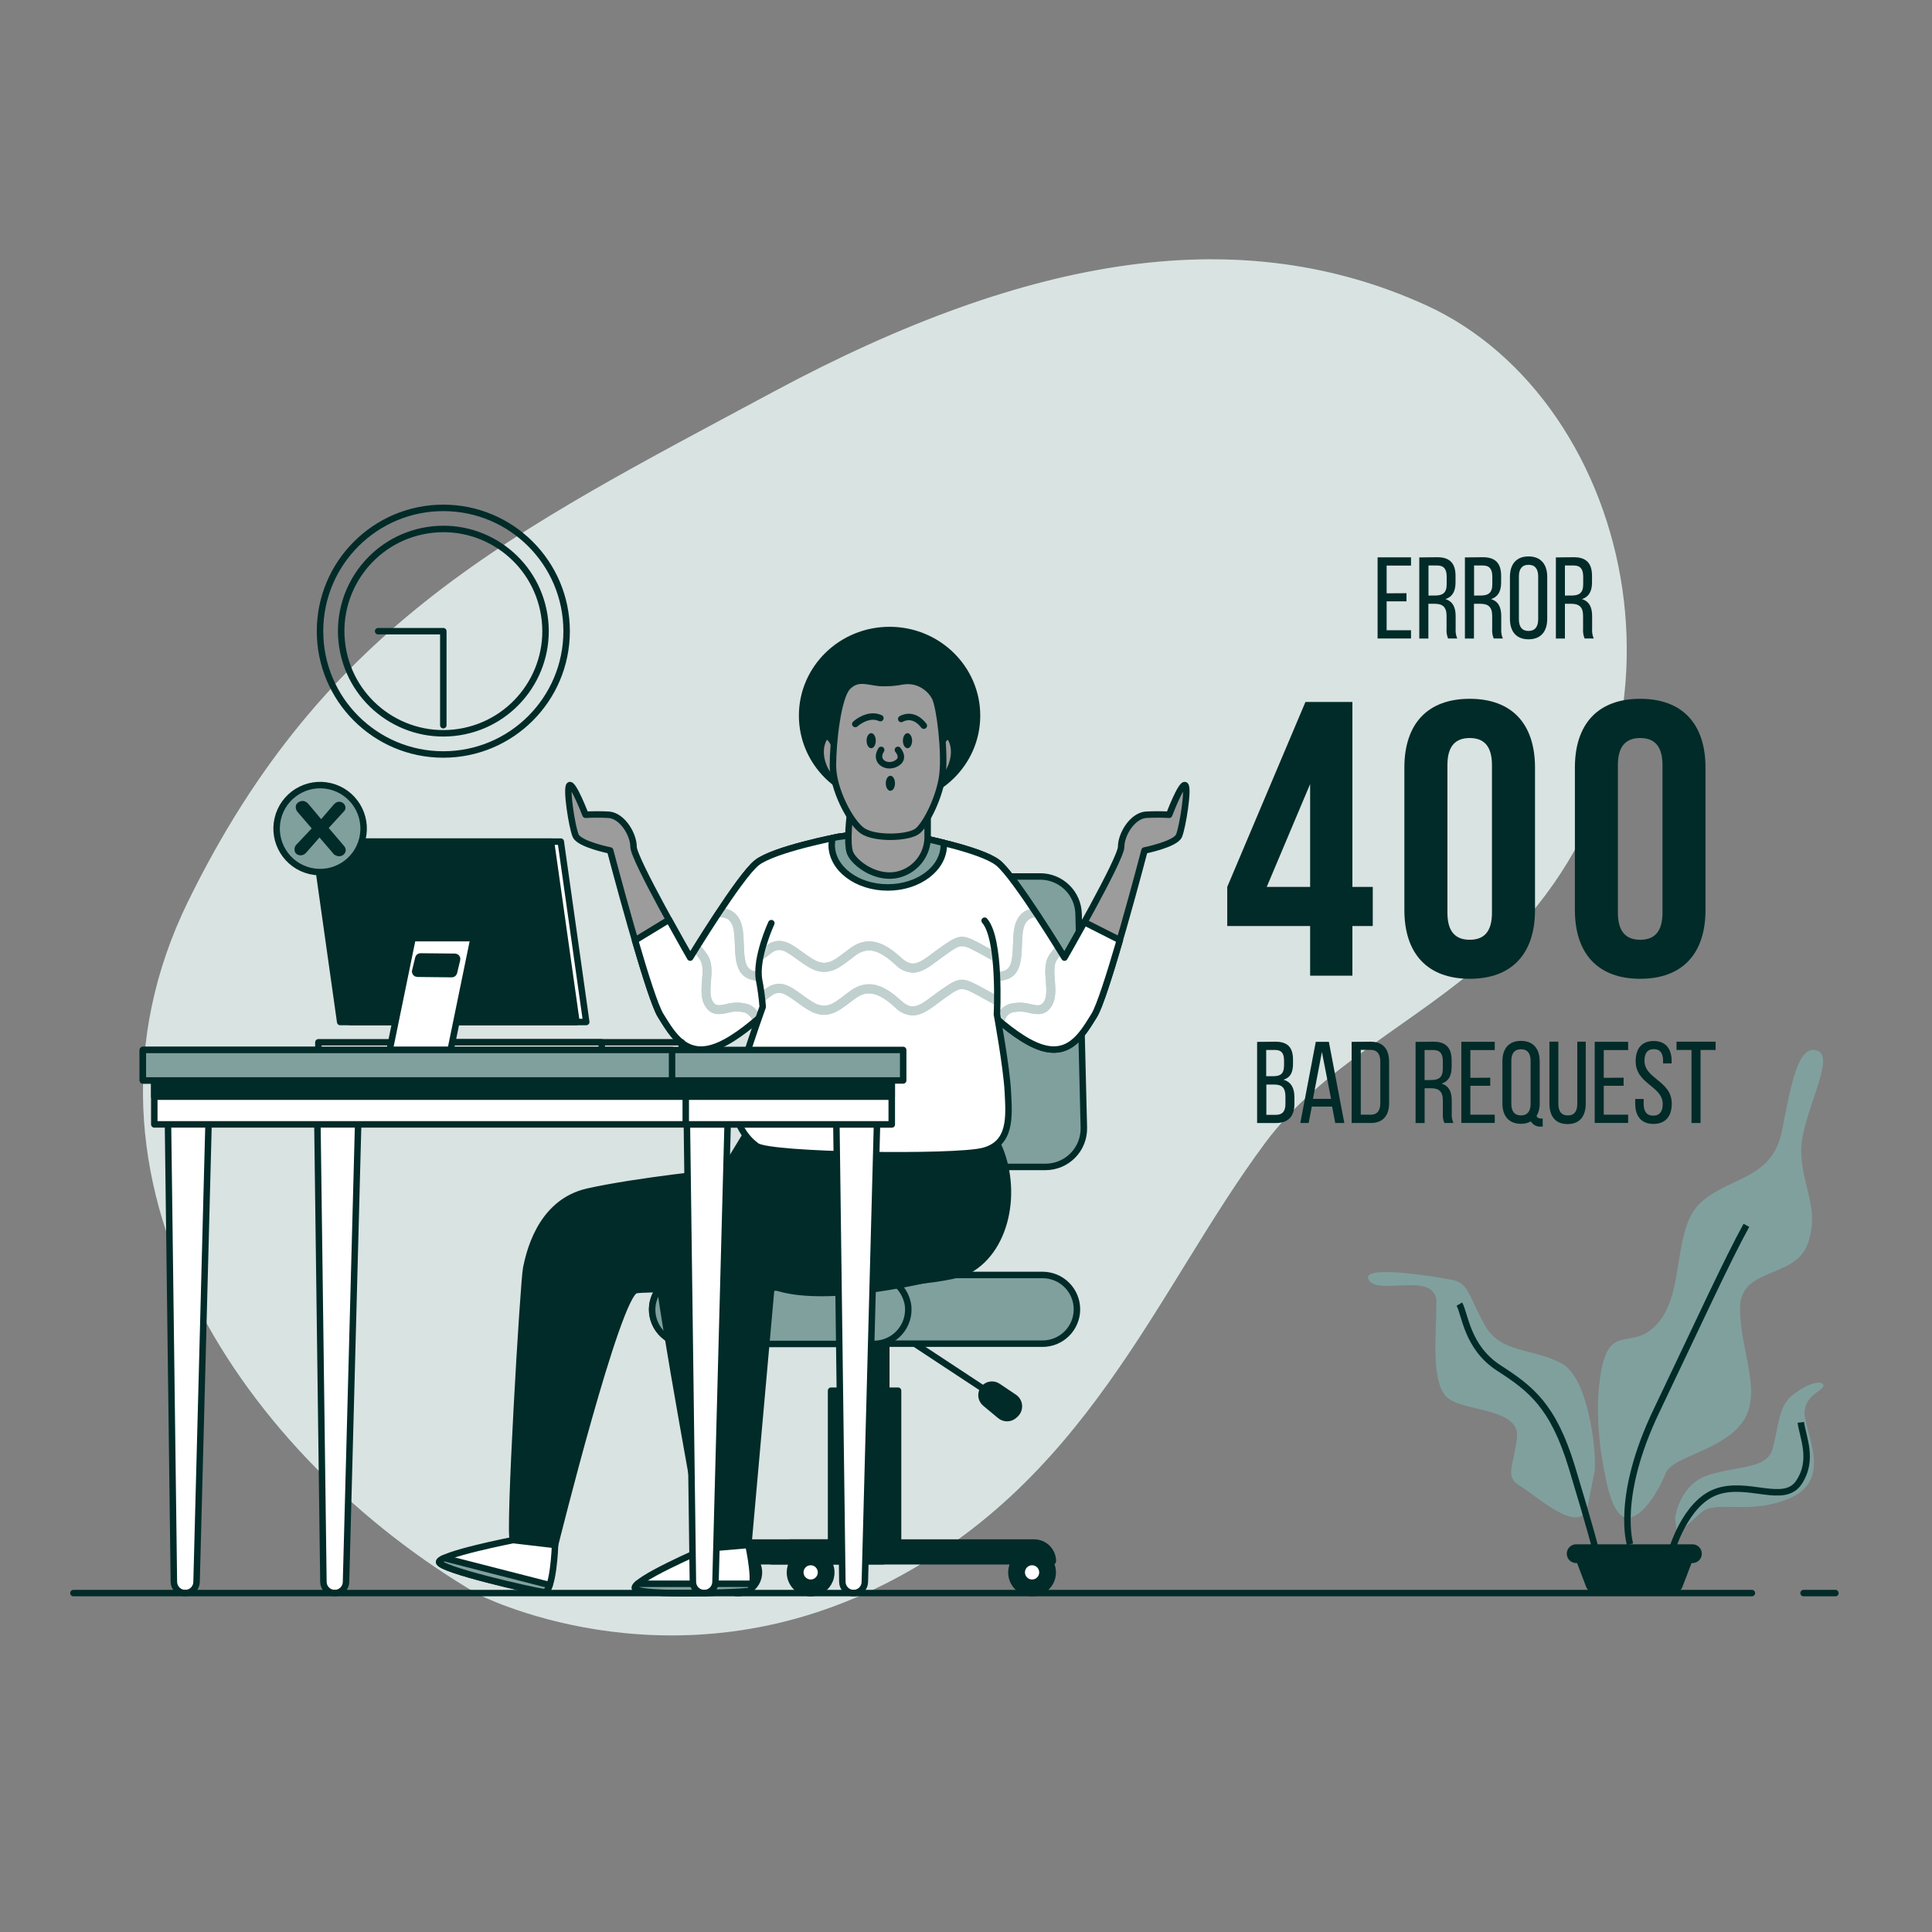
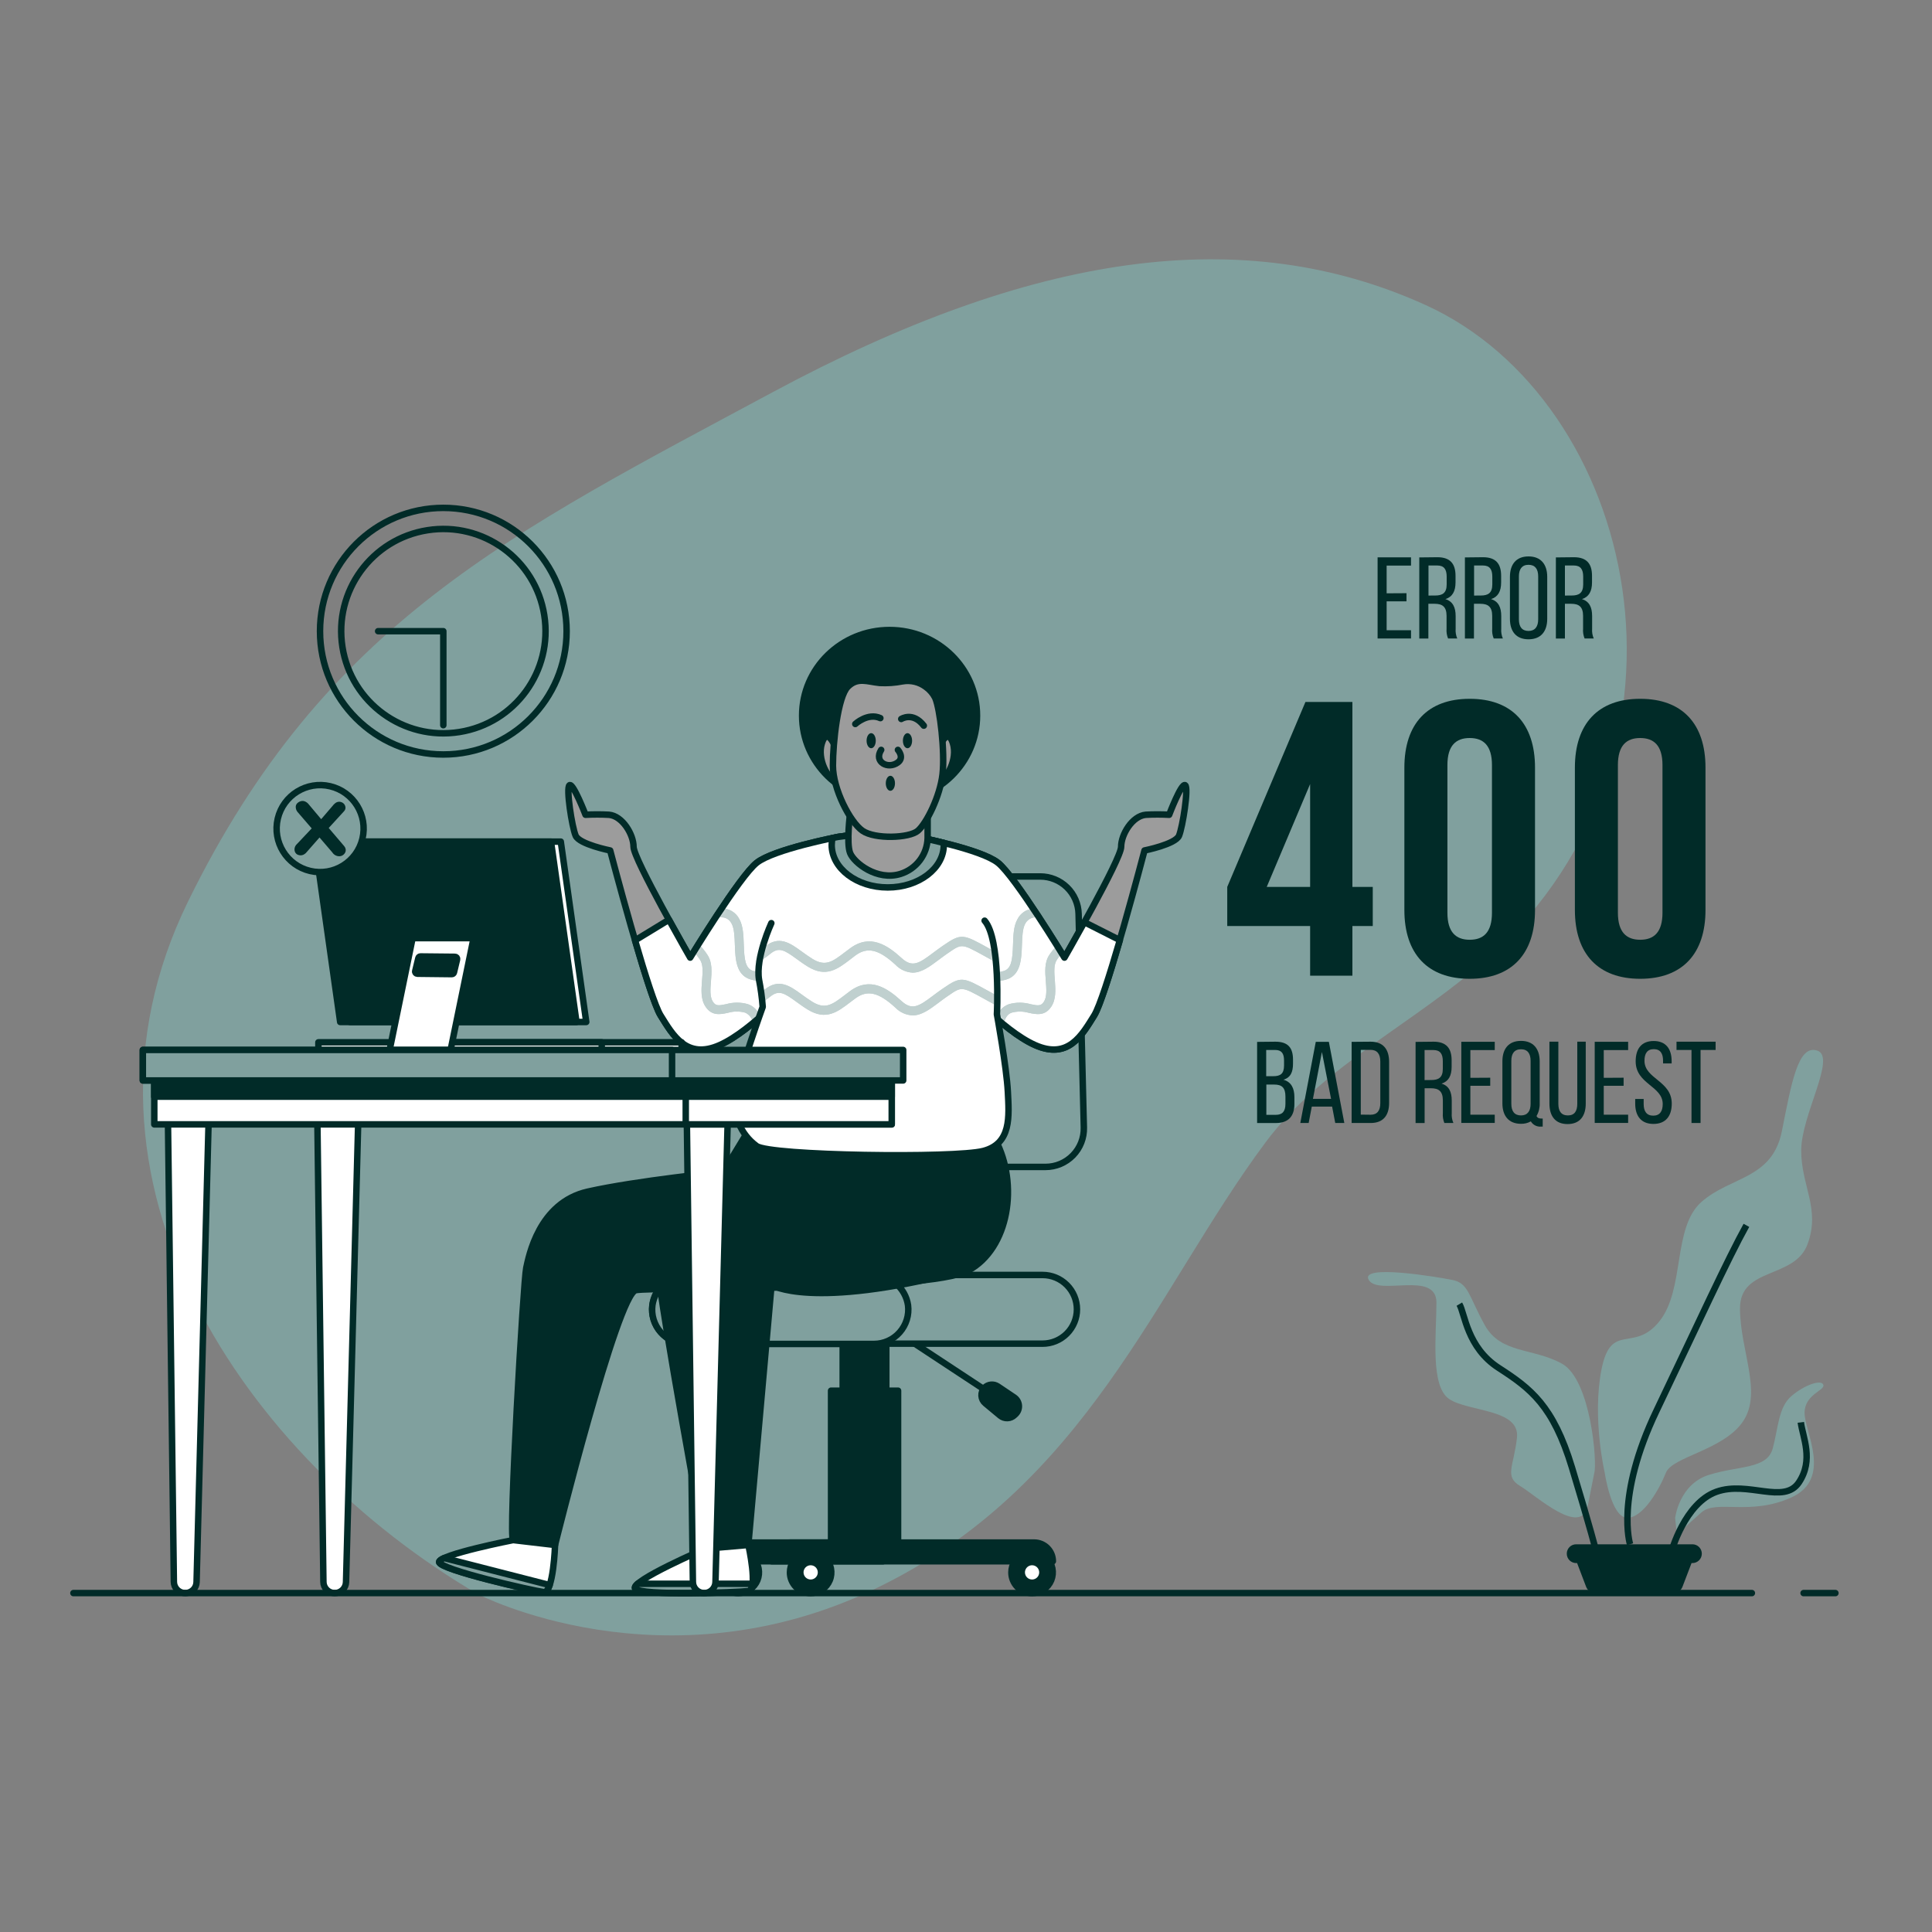
<svg xmlns="http://www.w3.org/2000/svg" width="368" height="368" viewBox="0 0 368 368" fill="none">
  <rect x="0" y="0" width="368" height="368" fill="#808080" stroke="none" />
  <path d="M90.999 303.637C90.999 303.637 126.327 321.985 166.652 302.643C206.978 283.301 220.064 245.824 241.025 217.635C251.992 202.915 269.935 194.672 283.618 182.263C327.38 142.607 311.586 76.279 271.554 58.107C236.896 42.357 196.858 48.002 147.244 74.667C97.63 101.332 61.868 118.54 35.836 171.679C9.803 224.819 47.104 277.928 90.999 303.637Z" fill="#80A09E" />
-   <path opacity="0.7" d="M90.999 303.637C90.999 303.637 126.327 321.985 166.652 302.643C206.978 283.301 220.064 245.824 241.025 217.635C251.992 202.915 269.935 194.672 283.618 182.263C327.38 142.607 311.586 76.279 271.554 58.107C236.896 42.357 196.858 48.002 147.244 74.667C97.63 101.332 61.868 118.54 35.836 171.679C9.803 224.819 47.104 277.928 90.999 303.637Z" fill="white" />
  <path d="M305.661 280.512C305.661 280.512 303.232 270.112 305.042 260.875C306.853 251.638 311.181 257.806 316.082 251.668C320.984 245.53 318.541 233.871 324.061 228.962C329.581 224.053 337.566 224.664 339.406 215.457C341.246 206.249 342.475 198.889 346.155 200.118C349.835 201.348 343.086 212.388 343.086 219.144C343.086 225.9 346.766 230.184 344.315 236.94C341.865 243.697 331.428 241.231 331.428 249.21C331.428 257.188 335.726 265.166 332.039 270.693C328.352 276.221 318.541 277.443 317.319 280.512C316.097 283.581 313.021 289.101 309.959 289.101C306.897 289.101 305.661 280.512 305.661 280.512Z" fill="#80A09E" />
  <path d="M303.659 280.622C304.277 278.782 303.048 262.826 297.528 259.756C292.008 256.687 285.862 257.916 282.808 252.396C279.754 246.876 279.739 244.418 276.677 243.807C273.615 243.196 258.873 240.738 260.721 243.807C262.568 246.876 273.608 241.967 273.608 248.098C273.608 254.229 272.379 264.055 276.059 266.498C279.739 268.942 289.564 268.338 288.946 273.858C288.328 279.378 286.495 281.218 289.564 283.058C292.634 284.898 301.223 292.884 302.452 286.738L303.659 280.622Z" fill="#80A09E" />
  <path d="M310.489 294.15C310.489 294.15 307.633 285.222 315.494 268.78C323.354 252.338 329.073 239.833 332.65 233.4" stroke="#012B28" stroke-width="1.232" stroke-miterlimit="10" />
  <path d="M304.056 295.585C304.056 295.585 302.989 291.294 299.412 279.503C295.835 267.713 291.552 264.489 285.472 260.559C279.393 256.629 279.04 250.196 277.972 248.407" stroke="#012B28" stroke-width="1.232" stroke-miterlimit="10" />
  <path d="M319.071 289.152C319.071 289.152 319.807 282.72 325.503 280.931C331.2 279.143 336.58 279.856 337.655 275.926C338.729 271.996 338.722 268.066 341.224 265.917C343.727 263.768 346.943 262.7 347.304 263.775C347.664 264.849 343.727 265.563 343.727 269.133C343.727 272.703 349.085 281.645 341.224 285.222C333.364 288.799 326.931 285.575 324.076 288.078C321.22 290.58 319.424 292.368 319.424 292.368L319.071 289.152Z" fill="#80A09E" />
  <path d="M318.357 295.585C318.357 295.585 320.896 286.304 326.931 284.148C332.966 281.991 339.796 286.65 342.652 282.359C345.508 278.068 343.388 273.785 343.013 270.922" stroke="#012B28" stroke-width="1.232" stroke-miterlimit="10" />
  <path d="M322.368 294.15H300.214C299.98 294.15 299.748 294.196 299.531 294.286C299.315 294.376 299.118 294.508 298.952 294.674C298.787 294.84 298.656 295.037 298.567 295.254C298.478 295.471 298.432 295.704 298.433 295.938C298.432 296.173 298.478 296.405 298.567 296.622C298.656 296.839 298.787 297.036 298.952 297.202C299.118 297.369 299.315 297.5 299.531 297.59C299.748 297.68 299.98 297.727 300.214 297.727H300.398L302.121 302.253C302.255 302.603 302.492 302.905 302.8 303.118C303.109 303.331 303.475 303.445 303.85 303.445H318.74C319.115 303.445 319.481 303.331 319.789 303.118C320.098 302.905 320.335 302.603 320.469 302.253L322.199 297.727H322.368C322.842 297.727 323.297 297.538 323.633 297.203C323.968 296.867 324.157 296.412 324.157 295.938C324.157 295.464 323.968 295.009 323.633 294.673C323.297 294.338 322.842 294.15 322.368 294.15Z" fill="#012B28" />
  <path d="M267.904 112.991V114.544H264.121V120.049H268.765V121.617H262.399V106.161H268.765V107.728H264.121V113.013L267.904 112.991Z" fill="#012B28" />
  <path d="M273.792 106.138C276.221 106.138 277.244 107.375 277.244 109.679V110.937C277.244 112.637 276.64 113.697 275.315 114.117C276.729 114.544 277.266 115.692 277.266 117.348V119.762C277.215 120.396 277.321 121.033 277.575 121.617H275.823C275.58 121.023 275.482 120.379 275.536 119.74V117.304C275.536 115.559 274.719 115.007 273.284 115.007H272.07V121.631H270.34V106.175L273.792 106.138ZM273.35 113.432C274.719 113.432 275.558 112.991 275.558 111.313V109.841C275.558 108.442 275.05 107.713 273.77 107.713H272.092V113.44L273.35 113.432Z" fill="#012B28" />
  <path d="M282.484 106.138C284.913 106.138 285.929 107.375 285.929 109.679V110.937C285.929 112.637 285.332 113.697 284.008 114.117C285.421 114.544 285.951 115.692 285.951 117.348V119.762C285.9 120.396 286.006 121.033 286.26 121.617H284.515C284.272 121.023 284.174 120.379 284.228 119.74V117.304C284.228 115.559 283.411 115.007 281.969 115.007H280.754V121.631H279.032V106.175L282.484 106.138ZM282.042 113.432C283.411 113.432 284.25 112.991 284.25 111.313V109.841C284.25 108.442 283.743 107.713 282.462 107.713H280.777V113.44L282.042 113.432Z" fill="#012B28" />
  <path d="M287.607 109.877C287.607 107.507 288.784 105.984 291.147 105.984C293.509 105.984 294.709 107.507 294.709 109.877V117.878C294.709 120.225 293.539 121.771 291.147 121.771C288.755 121.771 287.607 120.225 287.607 117.878V109.877ZM289.314 117.973C289.314 119.386 289.91 120.181 291.147 120.181C292.383 120.181 292.987 119.357 292.987 117.973V109.789C292.987 108.391 292.405 107.581 291.147 107.581C289.888 107.581 289.314 108.42 289.314 109.789V117.973Z" fill="#012B28" />
  <path d="M299.795 106.138C302.224 106.138 303.24 107.375 303.24 109.679V110.937C303.24 112.637 302.643 113.697 301.319 114.117C302.732 114.544 303.262 115.692 303.262 117.348V119.762C303.211 120.396 303.317 121.033 303.571 121.617H301.826C301.583 121.023 301.485 120.379 301.539 119.74V117.304C301.539 115.559 300.722 115.007 299.287 115.007H298.08V121.631H296.358V106.175L299.795 106.138ZM299.353 113.432C300.722 113.432 301.561 112.991 301.561 111.313V109.841C301.561 108.442 301.054 107.713 299.773 107.713H298.08V113.44L299.353 113.432Z" fill="#012B28" />
  <path d="M233.761 168.934L248.658 133.702H257.6V168.934H261.479V176.382H257.6V185.84H249.548V176.382H233.761V168.934ZM249.548 168.934V149.342L241.283 168.934H249.548Z" fill="#012B28" />
  <path d="M267.499 146.214C267.499 137.867 271.915 133.105 279.945 133.105C287.975 133.105 292.383 137.867 292.383 146.214V173.328C292.383 181.674 287.967 186.436 279.945 186.436C271.923 186.436 267.499 181.674 267.499 173.328V146.214ZM275.698 173.85C275.698 177.575 277.332 179.002 279.945 179.002C282.558 179.002 284.184 177.589 284.184 173.85V145.728C284.184 142.004 282.55 140.576 279.945 140.576C277.34 140.576 275.698 141.989 275.698 145.728V173.85Z" fill="#012B28" />
  <path d="M299.979 146.214C299.979 137.867 304.395 133.105 312.417 133.105C320.44 133.105 324.856 137.867 324.856 146.214V173.328C324.856 181.674 320.44 186.436 312.417 186.436C304.395 186.436 299.979 181.674 299.979 173.328V146.214ZM308.171 173.85C308.171 177.575 309.812 179.002 312.417 179.002C315.023 179.002 316.664 177.589 316.664 173.85V145.728C316.664 142.004 315.023 140.576 312.417 140.576C309.812 140.576 308.171 141.989 308.171 145.728V173.85Z" fill="#012B28" />
  <path d="M242.924 198.418C245.338 198.418 246.288 199.574 246.288 201.848V202.584C246.288 204.225 245.824 205.241 244.47 205.66C245.942 206.08 246.553 207.272 246.553 208.98V210.283C246.553 212.601 245.427 213.911 243.012 213.911H239.45V198.455L242.924 198.418ZM242.505 204.991C243.874 204.991 244.58 204.549 244.58 202.93V202.025C244.58 200.656 244.116 199.993 242.88 199.993H241.18V204.991H242.505ZM243.012 212.351C244.271 212.351 244.845 211.688 244.845 210.253V208.884C244.845 207.155 244.161 206.58 242.681 206.58H241.209V212.351H243.012Z" fill="#012B28" />
  <path d="M249.865 210.783L249.268 213.904H247.679L250.623 198.448H253.118L256.062 213.904H254.332L253.736 210.783H249.865ZM250.085 209.311H253.537L251.793 200.376L250.085 209.311Z" fill="#012B28" />
  <path d="M261.081 198.418C263.488 198.418 264.592 199.89 264.592 202.268V210.076C264.592 212.439 263.488 213.904 261.081 213.904H257.453V198.448L261.081 198.418ZM261.081 212.329C262.318 212.329 262.914 211.556 262.914 210.121V202.179C262.914 200.766 262.318 199.971 261.059 199.971H259.197V212.307L261.081 212.329Z" fill="#012B28" />
  <path d="M273.056 198.418C275.485 198.418 276.5 199.662 276.5 201.958V203.217C276.5 204.924 275.904 205.984 274.579 206.404C275.993 206.823 276.522 207.971 276.522 209.635V212.042C276.474 212.679 276.583 213.318 276.839 213.904H275.117C274.874 213.307 274.775 212.661 274.83 212.02V209.591C274.83 207.839 274.013 207.287 272.578 207.287H271.356V213.911H269.634V198.455L273.056 198.418ZM272.614 205.719C273.983 205.719 274.822 205.278 274.822 203.6V202.128C274.822 200.737 274.315 200.008 273.034 200.008H271.348V205.734L272.614 205.719Z" fill="#012B28" />
  <path d="M283.853 205.278V206.816H280.07V212.321H284.714V213.896H278.348V198.44H284.714V200.015H280.07V205.3L283.853 205.278Z" fill="#012B28" />
  <path d="M293.274 202.157V210.165C293.307 211.008 293.098 211.843 292.671 212.572C292.847 212.947 293.142 213.057 293.627 213.057H293.848V214.588H293.561C293.172 214.628 292.779 214.555 292.43 214.379C292.08 214.203 291.789 213.931 291.589 213.595C291.015 213.914 290.368 214.074 289.712 214.058C287.342 214.058 286.172 212.505 286.172 210.165V202.157C286.172 199.795 287.342 198.264 289.712 198.264C292.082 198.264 293.274 199.795 293.274 202.157ZM287.872 202.069V210.253C287.872 211.666 288.475 212.461 289.712 212.461C290.948 212.461 291.544 211.644 291.544 210.253V202.069C291.544 200.678 290.97 199.861 289.712 199.861C288.453 199.861 287.872 200.678 287.872 202.069Z" fill="#012B28" />
  <path d="M296.829 210.253C296.829 211.644 297.381 212.461 298.647 212.461C299.913 212.461 300.435 211.622 300.435 210.253V198.418H302.047V210.194C302.047 212.535 300.965 214.11 298.581 214.11C296.196 214.11 295.129 212.535 295.129 210.194V198.418H296.829V210.253Z" fill="#012B28" />
  <path d="M309.26 205.278V206.816H305.477V212.321H310.121V213.896H303.755V198.44H310.121V200.015H305.477V205.3L309.26 205.278Z" fill="#012B28" />
  <path d="M318.408 202.135V202.554H316.774V202.047C316.774 200.656 316.244 199.839 315.008 199.839C313.771 199.839 313.234 200.656 313.234 202.047C313.234 205.521 318.43 205.852 318.43 210.209C318.43 212.549 317.304 214.08 314.942 214.08C312.579 214.08 311.468 212.549 311.468 210.209V209.326H313.08V210.297C313.08 211.688 313.654 212.505 314.898 212.505C316.141 212.505 316.708 211.688 316.708 210.297C316.708 206.845 311.556 206.514 311.556 202.157C311.556 199.772 312.66 198.286 314.986 198.286C317.312 198.286 318.408 199.794 318.408 202.135Z" fill="#012B28" />
  <path d="M322.191 213.904V199.993H319.336V198.418H326.784V199.993H323.914V213.904H322.191Z" fill="#012B28" />
  <path d="M84.441 143.711C97.412 143.711 107.927 133.196 107.927 120.226C107.927 107.255 97.412 96.74 84.441 96.74C71.471 96.74 60.956 107.255 60.956 120.226C60.956 133.196 71.471 143.711 84.441 143.711Z" stroke="#012B28" stroke-width="1.232" stroke-linecap="round" stroke-linejoin="round" />
  <path d="M87.48 139.439C98.096 137.765 105.346 127.802 103.672 117.186C101.998 106.57 92.035 99.32 81.419 100.994C70.802 102.668 63.553 112.631 65.227 123.248C66.901 133.864 76.864 141.113 87.48 139.439Z" stroke="#012B28" stroke-width="1.232" stroke-linecap="round" stroke-linejoin="round" />
  <path d="M72.025 120.226H84.441V138.132" stroke="#012B28" stroke-width="1.232" stroke-linecap="round" stroke-linejoin="round" />
  <path d="M192.648 299.508C192.648 298.729 192.879 297.968 193.312 297.32C193.744 296.673 194.359 296.168 195.079 295.87C195.798 295.572 196.59 295.494 197.354 295.646C198.118 295.798 198.819 296.173 199.37 296.724C199.921 297.274 200.296 297.976 200.448 298.74C200.6 299.504 200.522 300.295 200.224 301.015C199.926 301.734 199.421 302.349 198.773 302.782C198.126 303.215 197.365 303.446 196.586 303.446C196.068 303.446 195.556 303.345 195.078 303.148C194.6 302.95 194.165 302.66 193.799 302.294C193.433 301.929 193.144 301.494 192.946 301.016C192.748 300.538 192.647 300.025 192.648 299.508Z" fill="#012B28" stroke="#012B28" stroke-width="1.232" stroke-linecap="round" stroke-linejoin="round" />
  <path d="M194.613 299.508C194.612 299.117 194.726 298.735 194.942 298.41C195.158 298.085 195.466 297.831 195.826 297.68C196.186 297.53 196.583 297.49 196.966 297.565C197.349 297.64 197.701 297.828 197.978 298.103C198.254 298.379 198.443 298.73 198.52 299.113C198.596 299.496 198.558 299.893 198.409 300.254C198.26 300.615 198.007 300.923 197.682 301.14C197.358 301.357 196.976 301.473 196.586 301.473C196.064 301.473 195.563 301.266 195.194 300.898C194.824 300.53 194.615 300.03 194.613 299.508Z" fill="white" stroke="#012B28" stroke-width="1.232" stroke-linecap="round" stroke-linejoin="round" />
  <path d="M150.468 299.508C150.468 298.729 150.699 297.968 151.132 297.32C151.564 296.673 152.179 296.168 152.899 295.87C153.618 295.572 154.41 295.494 155.174 295.646C155.938 295.798 156.639 296.173 157.19 296.724C157.741 297.274 158.116 297.976 158.268 298.74C158.419 299.504 158.342 300.295 158.043 301.015C157.745 301.734 157.241 302.349 156.593 302.782C155.946 303.215 155.184 303.446 154.406 303.446C153.889 303.446 153.376 303.344 152.899 303.146C152.421 302.948 151.987 302.658 151.621 302.292C151.256 301.927 150.966 301.492 150.768 301.015C150.57 300.537 150.468 300.025 150.468 299.508Z" fill="#012B28" stroke="#012B28" stroke-width="1.232" stroke-linecap="round" stroke-linejoin="round" />
  <path d="M152.44 299.508C152.439 299.117 152.554 298.735 152.77 298.409C152.986 298.084 153.294 297.83 153.655 297.68C154.015 297.529 154.413 297.49 154.796 297.566C155.179 297.641 155.531 297.83 155.808 298.106C156.084 298.382 156.272 298.734 156.348 299.118C156.424 299.501 156.384 299.898 156.234 300.259C156.084 300.619 155.83 300.927 155.504 301.144C155.179 301.36 154.796 301.474 154.406 301.473C153.885 301.471 153.386 301.263 153.018 300.895C152.65 300.527 152.442 300.028 152.44 299.508Z" fill="white" stroke="#012B28" stroke-width="1.232" stroke-linecap="round" stroke-linejoin="round" />
  <path d="M136.69 299.508C136.69 298.729 136.921 297.968 137.354 297.32C137.786 296.673 138.401 296.168 139.121 295.87C139.84 295.572 140.632 295.494 141.396 295.646C142.16 295.798 142.861 296.173 143.412 296.724C143.963 297.274 144.338 297.976 144.489 298.74C144.641 299.504 144.563 300.295 144.265 301.015C143.967 301.734 143.463 302.349 142.815 302.782C142.168 303.215 141.406 303.446 140.628 303.446C140.11 303.446 139.598 303.345 139.12 303.148C138.641 302.95 138.207 302.66 137.841 302.294C137.475 301.929 137.185 301.494 136.988 301.016C136.79 300.538 136.689 300.025 136.69 299.508Z" fill="#012B28" stroke="#012B28" stroke-width="1.232" stroke-linecap="round" stroke-linejoin="round" />
  <path d="M138.655 299.508C138.654 299.117 138.768 298.735 138.984 298.41C139.2 298.085 139.507 297.831 139.868 297.68C140.228 297.53 140.625 297.49 141.008 297.565C141.391 297.64 141.743 297.828 142.02 298.103C142.296 298.379 142.485 298.73 142.562 299.113C142.638 299.496 142.6 299.893 142.451 300.254C142.301 300.615 142.049 300.923 141.724 301.14C141.4 301.357 141.018 301.473 140.628 301.473C140.106 301.473 139.605 301.266 139.235 300.898C138.866 300.53 138.657 300.03 138.655 299.508Z" fill="white" stroke="#012B28" stroke-width="1.232" stroke-linecap="round" stroke-linejoin="round" />
  <path d="M168.838 295.004H160.514V252.389H168.816V295.004H168.838Z" fill="#012B28" stroke="#012B28" stroke-width="1.232" stroke-linecap="round" stroke-linejoin="round" />
  <path d="M158.299 295.004H171.061V264.894H158.299V295.004Z" fill="#012B28" stroke="#012B28" stroke-width="1.232" stroke-linecap="round" stroke-linejoin="round" />
  <path d="M183.868 245.243H173.21V222.324H183.89V245.206L183.868 245.243Z" fill="#012B28" stroke="#012B28" stroke-width="1.232" stroke-linecap="round" stroke-linejoin="round" />
  <path d="M157.445 222.272H199.147C200.122 222.271 201.087 222.076 201.985 221.697C202.883 221.317 203.696 220.762 204.376 220.064C205.057 219.366 205.59 218.539 205.946 217.631C206.302 216.724 206.473 215.754 206.448 214.78L205.447 174.071C205.399 172.165 204.608 170.353 203.243 169.022C201.877 167.691 200.046 166.946 198.139 166.947H163.709C161.962 166.946 160.273 167.571 158.947 168.707C157.622 169.844 156.747 171.418 156.481 173.144L150.225 213.852C150.065 214.893 150.132 215.957 150.421 216.97C150.71 217.983 151.215 218.921 151.901 219.721C152.586 220.521 153.437 221.163 154.394 221.603C155.351 222.043 156.392 222.272 157.445 222.272Z" fill="#80A09E" stroke="#012B28" stroke-width="1.232" stroke-linecap="round" stroke-linejoin="round" />
  <path d="M171.076 253.854L189.366 265.902" stroke="#012B28" stroke-width="1.232" stroke-linecap="round" stroke-linejoin="round" />
  <path d="M190.057 264.077L193.178 266.175C193.428 266.345 193.638 266.569 193.792 266.83C193.945 267.092 194.039 267.384 194.067 267.685C194.094 267.987 194.054 268.291 193.95 268.576C193.846 268.861 193.68 269.119 193.465 269.332L193.244 269.538C192.885 269.89 192.408 270.097 191.905 270.119C191.402 270.141 190.909 269.976 190.521 269.656L187.68 267.293C187.465 267.118 187.29 266.9 187.164 266.653C187.038 266.406 186.965 266.135 186.949 265.858C186.933 265.582 186.974 265.305 187.071 265.045C187.168 264.785 187.318 264.548 187.511 264.349C187.836 264.013 188.27 263.802 188.735 263.753C189.2 263.703 189.668 263.818 190.057 264.077Z" fill="#012B28" stroke="#012B28" stroke-width="1.232" stroke-linecap="round" stroke-linejoin="round" />
  <path d="M130.765 255.937H198.588C200.323 255.937 201.987 255.247 203.214 254.02C204.441 252.793 205.131 251.129 205.131 249.394C205.131 247.658 204.441 245.994 203.214 244.767C201.987 243.54 200.323 242.851 198.588 242.851H130.765C129.03 242.851 127.366 243.54 126.139 244.767C124.912 245.994 124.222 247.658 124.222 249.394C124.222 251.129 124.912 252.793 126.139 254.02C127.366 255.247 129.03 255.937 130.765 255.937Z" fill="#80A09E" stroke="#012B28" stroke-width="1.232" stroke-linecap="round" stroke-linejoin="round" />
  <path d="M124.266 248.599C124.51 246.992 125.327 245.528 126.566 244.477C127.805 243.425 129.383 242.858 131.008 242.88H166.189C167.823 242.852 169.412 243.42 170.658 244.478C171.904 245.536 172.723 247.011 172.96 248.628C173.075 249.55 172.992 250.485 172.718 251.372C172.444 252.259 171.985 253.078 171.37 253.774C170.756 254.47 170 255.027 169.154 255.409C168.307 255.791 167.39 255.988 166.461 255.988H130.765C129.834 255.989 128.913 255.79 128.065 255.407C127.216 255.023 126.459 254.463 125.844 253.764C125.229 253.065 124.77 252.242 124.498 251.352C124.226 250.461 124.147 249.522 124.266 248.599Z" fill="#80A09E" stroke="#012B28" stroke-width="1.232" stroke-linecap="round" stroke-linejoin="round" />
  <path d="M135.424 297.381H200.545C200.543 296.435 200.166 295.529 199.497 294.862C198.828 294.194 197.921 293.819 196.976 293.819H138.986C138.042 293.819 137.135 294.194 136.467 294.862C135.799 295.53 135.424 296.436 135.424 297.381Z" fill="#012B28" stroke="#012B28" stroke-width="1.232" stroke-linecap="round" stroke-linejoin="round" />
  <path d="M147.016 297.381H168.213V293.819H150.549C149.603 293.819 148.697 294.194 148.027 294.862C147.358 295.529 146.981 296.435 146.979 297.381H147.016Z" fill="#012B28" stroke="#012B28" stroke-width="1.232" stroke-linecap="round" stroke-linejoin="round" />
  <path d="M142.468 215.486L137.772 223.222C137.772 223.222 121.352 224.87 111.968 226.975C102.584 229.08 100.707 239.413 100.236 241.526C99.713 243.881 96.806 293.112 97.741 293.348C98.676 293.583 105.719 294.282 105.719 294.282C105.719 294.282 117.598 246.442 121.116 245.743C124.634 245.044 176.714 246.214 184.456 241.99C192.199 237.765 194.076 225.569 189.608 217.127C185.141 208.686 142.468 215.486 142.468 215.486Z" fill="#012B28" stroke="#012B28" stroke-width="1.232" stroke-linecap="round" stroke-linejoin="round" />
  <path d="M174.373 224.87C174.373 224.87 152.551 224.87 141.989 225.805C131.428 226.74 124.863 234.718 125.334 241.761C125.805 248.805 134.335 294.989 134.335 294.989L142.541 294.253L146.957 244.764C146.957 244.764 154.317 249.533 182.867 242.203" fill="#012B28" />
  <path d="M174.373 224.87C174.373 224.87 152.551 224.87 141.989 225.805C131.428 226.74 124.863 234.718 125.334 241.761C125.805 248.805 134.335 294.989 134.335 294.989L142.541 294.253L146.957 244.764C146.957 244.764 154.317 249.533 182.867 242.203" stroke="#012B28" stroke-width="1.232" stroke-linecap="round" stroke-linejoin="round" />
  <path d="M225.746 149.563C225.01 149.092 222.699 155.193 222.699 155.193C221.213 155.113 219.725 155.113 218.239 155.193C215.663 155.428 213.551 158.947 213.551 161.294C213.551 163.642 202.753 182.403 202.753 182.403C202.753 182.403 193.369 166.947 190.087 164.341C186.804 161.736 174.631 159.418 174.631 159.418C169.649 158.637 164.576 158.637 159.594 159.418C159.594 159.418 147.399 161.758 144.138 164.341C140.878 166.925 131.465 182.403 131.465 182.403C131.465 182.403 120.675 163.635 120.675 161.294C120.675 158.954 118.562 155.406 115.986 155.193C114.501 155.113 113.012 155.113 111.526 155.193C111.526 155.193 109.178 149.092 108.479 149.563C107.78 150.034 108.943 157.541 109.649 159.182C110.356 160.823 116.222 161.994 116.222 161.994C116.222 161.994 123.494 189.675 125.834 193.428C128.175 197.182 130.765 201.877 137.095 199.059C143.425 196.24 151.41 187.099 151.41 187.099L164.798 187.305H165.806H166.653L182.845 187.099C182.845 187.099 190.823 196.247 197.153 199.059C203.482 201.87 206.073 197.182 208.413 193.428C210.754 189.675 218.003 161.994 218.003 161.994C218.003 161.994 223.891 160.823 224.576 159.182C225.26 157.541 226.453 150.034 225.746 149.563Z" fill="#9C9C9C" stroke="#012B28" stroke-width="1.232" stroke-linecap="round" stroke-linejoin="round" />
  <path d="M206.551 175.654C204.483 179.407 202.753 182.403 202.753 182.403C202.753 182.403 193.369 166.947 190.087 164.341C186.804 161.736 174.631 159.418 174.631 159.418C169.649 158.637 164.576 158.637 159.594 159.418C159.594 159.418 147.399 161.758 144.138 164.341C140.878 166.925 131.464 182.403 131.464 182.403C131.464 182.403 129.595 179.157 127.416 175.19L120.962 179.12C122.846 185.59 124.811 191.794 125.834 193.428C128.182 197.182 130.765 201.877 137.095 199.059C143.424 196.24 151.41 187.099 151.41 187.099L164.798 187.305H165.806H166.653L182.845 187.099C182.845 187.099 190.823 196.247 197.152 199.059C203.482 201.87 206.073 197.182 208.413 193.428C209.444 191.787 211.416 185.56 213.308 179.069L206.551 175.654Z" fill="white" />
  <mask id="mask0_353_412" style="mask-type:luminance" maskUnits="userSpaceOnUse" x="120" y="158" width="94" height="42">
    <path d="M206.551 175.654C204.483 179.407 202.753 182.403 202.753 182.403C202.753 182.403 193.369 166.947 190.087 164.341C186.804 161.736 174.631 159.418 174.631 159.418C169.649 158.637 164.576 158.637 159.594 159.418C159.594 159.418 147.399 161.758 144.138 164.341C140.878 166.925 131.464 182.403 131.464 182.403C131.464 182.403 129.595 179.157 127.416 175.19L120.962 179.12C122.846 185.59 124.811 191.794 125.834 193.428C128.182 197.182 130.765 201.877 137.095 199.059C143.424 196.24 151.41 187.099 151.41 187.099L164.798 187.305H165.806H166.653L182.845 187.099C182.845 187.099 190.823 196.247 197.152 199.059C203.482 201.87 206.073 197.182 208.413 193.428C209.444 191.787 211.416 185.56 213.308 179.069L206.551 175.654Z" fill="white" />
  </mask>
  <g mask="url(#mask0_353_412)">
    <path d="M200.928 186.745C200.803 185.207 200.685 183.75 201.311 182.815C201.602 182.378 201.922 181.96 202.268 181.564L201.34 180.092C200.795 180.646 200.302 181.25 199.868 181.895C198.919 183.323 199.059 185.141 199.206 186.907C199.324 188.446 199.441 189.896 198.816 190.838C198.278 191.64 197.756 191.574 196.321 191.279C194.96 190.887 193.516 190.887 192.155 191.279C191.561 191.496 191.03 191.855 190.606 192.325C190.183 192.794 189.881 193.36 189.726 193.973C190.19 194.378 190.668 194.783 191.154 195.173C191.353 194.12 191.794 193.185 192.692 192.891C193.771 192.596 194.91 192.609 195.982 192.928C197.41 193.222 199.036 193.561 200.229 191.765C201.193 190.33 201.046 188.512 200.928 186.745Z" fill="#80A09E" />
    <path d="M182.815 187.099L183.375 187.724C183.879 187.516 184.36 187.254 184.81 186.944C185.326 186.832 185.861 186.832 186.377 186.944C188.127 187.177 189.906 187.059 191.61 186.598C194.459 185.781 194.554 182.69 194.657 179.974C194.709 178.458 194.76 176.883 195.283 175.934C195.529 175.467 195.929 175.101 196.415 174.897C196.901 174.693 197.442 174.664 197.947 174.815C197.572 174.233 197.211 173.652 196.792 173.071C196.157 173.123 195.547 173.338 195.02 173.697C194.494 174.056 194.07 174.545 193.789 175.117C193.053 176.419 193.016 178.2 192.957 179.915C192.862 182.764 192.685 184.53 191.147 184.964C189.644 185.37 188.074 185.471 186.532 185.259C185.421 185.163 184.464 185.075 183.743 185.649C182.632 186.25 181.466 186.743 180.261 187.121L182.815 187.099Z" fill="#80A09E" />
    <path d="M142.468 191.272C141.107 190.88 139.663 190.88 138.302 191.272C136.867 191.566 136.344 191.632 135.807 190.83C135.181 189.888 135.299 188.438 135.424 186.9C135.564 185.134 135.704 183.316 134.754 181.888C134.265 181.13 133.689 180.431 133.039 179.805L132.112 181.277C132.569 181.751 132.98 182.265 133.341 182.815C133.967 183.75 133.849 185.207 133.724 186.745C133.584 188.512 133.437 190.33 134.394 191.758C135.586 193.553 137.213 193.23 138.64 192.92C139.712 192.602 140.852 192.589 141.93 192.884C142.326 193.057 142.669 193.329 142.927 193.675C143.185 194.021 143.349 194.428 143.402 194.856C143.881 194.466 144.344 194.069 144.801 193.664C144.62 193.113 144.316 192.612 143.912 192.197C143.507 191.782 143.013 191.466 142.468 191.272Z" fill="#80A09E" />
    <path d="M148.105 185.237C146.56 185.448 144.989 185.348 143.483 184.942C141.945 184.508 141.768 182.734 141.673 179.893C141.614 178.178 141.555 176.397 140.841 175.094C140.524 174.457 140.031 173.924 139.421 173.557C138.811 173.191 138.108 173.007 137.396 173.026C136.97 173.667 136.55 174.307 136.138 174.94C136.999 174.646 138.53 174.403 139.347 175.911C139.869 176.861 139.921 178.436 139.972 179.952C140.068 182.675 140.179 185.767 143.02 186.576C144.724 187.037 146.502 187.154 148.252 186.922C148.769 186.809 149.304 186.809 149.82 186.922C150.168 187.169 150.54 187.379 150.932 187.548L151.366 187.069L154.413 187.113C153.192 186.722 152.011 186.214 150.887 185.597C150.144 185.053 149.209 185.141 148.105 185.237Z" fill="#80A09E" />
    <g opacity="0.5">
      <path d="M200.928 186.745C200.803 185.207 200.685 183.75 201.311 182.815C201.602 182.378 201.922 181.96 202.268 181.564L201.34 180.092C200.795 180.646 200.302 181.25 199.868 181.895C198.919 183.323 199.059 185.141 199.206 186.907C199.324 188.446 199.441 189.896 198.816 190.838C198.278 191.64 197.756 191.574 196.321 191.279C194.96 190.887 193.516 190.887 192.155 191.279C191.561 191.496 191.03 191.855 190.606 192.325C190.183 192.794 189.881 193.36 189.726 193.973C190.19 194.378 190.668 194.783 191.154 195.173C191.353 194.12 191.794 193.185 192.692 192.891C193.771 192.596 194.91 192.609 195.982 192.928C197.41 193.222 199.036 193.561 200.229 191.765C201.193 190.33 201.046 188.512 200.928 186.745Z" fill="white" />
      <path d="M182.815 187.099L183.375 187.724C183.879 187.516 184.36 187.254 184.81 186.944C185.326 186.832 185.861 186.832 186.377 186.944C188.127 187.177 189.906 187.059 191.61 186.598C194.459 185.781 194.554 182.69 194.657 179.974C194.709 178.458 194.76 176.883 195.283 175.934C195.529 175.467 195.929 175.101 196.415 174.897C196.901 174.693 197.442 174.664 197.947 174.815C197.572 174.233 197.211 173.652 196.792 173.071C196.157 173.123 195.547 173.338 195.02 173.697C194.494 174.056 194.07 174.545 193.789 175.117C193.053 176.419 193.016 178.2 192.957 179.915C192.862 182.764 192.685 184.53 191.147 184.964C189.644 185.37 188.074 185.471 186.532 185.259C185.421 185.163 184.464 185.075 183.743 185.649C182.632 186.25 181.466 186.743 180.261 187.121L182.815 187.099Z" fill="white" />
      <path d="M142.468 191.272C141.107 190.88 139.663 190.88 138.302 191.272C136.867 191.566 136.344 191.632 135.807 190.83C135.181 189.888 135.299 188.438 135.424 186.9C135.564 185.134 135.704 183.316 134.754 181.888C134.265 181.13 133.689 180.431 133.039 179.805L132.112 181.277C132.569 181.751 132.98 182.265 133.341 182.815C133.967 183.75 133.849 185.207 133.724 186.745C133.584 188.512 133.437 190.33 134.394 191.758C135.586 193.553 137.213 193.23 138.64 192.92C139.712 192.602 140.852 192.589 141.93 192.884C142.326 193.057 142.669 193.329 142.927 193.675C143.185 194.021 143.349 194.428 143.402 194.856C143.881 194.466 144.344 194.069 144.801 193.664C144.62 193.113 144.316 192.612 143.912 192.197C143.507 191.782 143.013 191.466 142.468 191.272Z" fill="white" />
      <path d="M148.105 185.237C146.56 185.448 144.989 185.348 143.483 184.942C141.945 184.508 141.768 182.734 141.673 179.893C141.614 178.178 141.555 176.397 140.841 175.094C140.524 174.457 140.031 173.924 139.421 173.557C138.811 173.191 138.108 173.007 137.396 173.026C136.97 173.667 136.55 174.307 136.138 174.94C136.999 174.646 138.53 174.403 139.347 175.911C139.869 176.861 139.921 178.436 139.972 179.952C140.068 182.675 140.179 185.767 143.02 186.576C144.724 187.037 146.502 187.154 148.252 186.922C148.769 186.809 149.304 186.809 149.82 186.922C150.168 187.169 150.54 187.379 150.932 187.548L151.366 187.069L154.413 187.113C153.192 186.722 152.011 186.214 150.887 185.597C150.144 185.053 149.209 185.141 148.105 185.237Z" fill="white" />
    </g>
  </g>
  <path d="M206.551 175.654C204.483 179.407 202.753 182.403 202.753 182.403C202.753 182.403 193.369 166.947 190.087 164.341C186.804 161.736 174.631 159.418 174.631 159.418C169.649 158.637 164.576 158.637 159.594 159.418C159.594 159.418 147.399 161.758 144.138 164.341C140.878 166.925 131.464 182.403 131.464 182.403C131.464 182.403 129.595 179.157 127.416 175.19L120.962 179.12C122.846 185.59 124.811 191.794 125.834 193.428C128.182 197.182 130.765 201.877 137.095 199.059C143.424 196.24 151.41 187.099 151.41 187.099L164.798 187.305H165.806H166.653L182.845 187.099C182.845 187.099 190.823 196.247 197.152 199.059C203.482 201.87 206.073 197.182 208.413 193.428C209.444 191.787 211.416 185.56 213.308 179.069L206.551 175.654Z" stroke="#012B28" stroke-width="1.232" stroke-linecap="round" stroke-linejoin="round" />
  <path d="M146.92 175.838C146.92 175.838 143.873 182.403 144.58 186.628C144.913 188.33 145.146 190.05 145.279 191.78C145.279 191.78 140.863 203.982 140.127 208.435C139.807 210.286 140.011 212.19 140.716 213.932C141.421 215.673 142.599 217.183 144.116 218.29C146.7 220.167 181.888 220.638 187.283 219.232C192.678 217.827 192.207 212.66 191.971 207.972C191.735 203.283 189.888 193.2 189.888 193.2C189.888 193.2 190.624 178.885 187.548 175.367" fill="white" />
  <mask id="mask1_353_412" style="mask-type:luminance" maskUnits="userSpaceOnUse" x="139" y="175" width="54" height="46">
    <path d="M146.92 175.838C146.92 175.838 143.873 182.403 144.58 186.628C144.913 188.33 145.146 190.05 145.279 191.78C145.279 191.78 140.863 203.982 140.127 208.435C139.807 210.286 140.011 212.19 140.716 213.932C141.421 215.673 142.599 217.183 144.116 218.29C146.7 220.167 181.888 220.638 187.283 219.232C192.678 217.827 192.207 212.66 191.971 207.972C191.735 203.283 189.888 193.2 189.888 193.2C189.888 193.2 190.624 178.885 187.548 175.367" fill="white" />
  </mask>
  <g mask="url(#mask1_353_412)">
    <path d="M173.851 185.266C172.6 185.207 171.421 184.666 170.561 183.757C167.359 180.813 165.225 180.327 162.958 181.976L161.92 182.771C159.572 184.567 157.35 186.259 153.876 184.118C153.081 183.632 152.36 183.109 151.727 182.646C149.393 180.953 148.378 180.32 146.707 181.689C145.463 182.705 144.499 183.308 143.395 183.161C141.989 182.992 141.003 181.689 139.045 179.069L138.913 178.892C138.629 178.444 138.252 178.064 137.807 177.775C137.363 177.487 136.861 177.298 136.337 177.221C135.223 177.243 134.158 177.684 133.356 178.458C133.277 178.537 133.184 178.599 133.081 178.642C132.978 178.685 132.868 178.707 132.756 178.707C132.645 178.707 132.534 178.685 132.431 178.642C132.328 178.599 132.235 178.537 132.156 178.458C132.076 178.38 132.013 178.286 131.97 178.183C131.926 178.08 131.904 177.97 131.904 177.858C131.904 177.746 131.926 177.636 131.97 177.533C132.013 177.43 132.076 177.336 132.156 177.258C133.305 176.137 134.85 175.516 136.455 175.529C137.225 175.613 137.966 175.866 138.627 176.271C139.287 176.675 139.85 177.221 140.274 177.869L140.4 178.046C141.916 180.062 142.909 181.394 143.601 181.475C143.991 181.52 144.609 181.188 145.632 180.357C148.378 178.105 150.49 179.621 152.728 181.255C153.368 181.718 154.03 182.197 154.766 182.653C157.247 184.184 158.616 183.139 160.89 181.409C161.236 181.137 161.626 180.865 161.979 180.592C165.747 177.847 169.023 180.011 171.731 182.491C173.755 184.346 175.036 183.529 177.722 181.505C178.237 181.122 178.775 180.71 179.356 180.313L179.621 180.129C183.088 177.722 183.47 177.921 188.159 180.519L189.417 181.21C191.044 182.108 192.045 182.682 192.508 182.631C192.972 182.579 193.311 182.123 194.201 181.115C194.562 180.695 194.996 180.209 195.526 179.643C199.324 175.573 200.568 175.845 203.622 177.236L203.865 177.346C204.07 177.439 204.229 177.609 204.309 177.82C204.388 178.03 204.381 178.264 204.288 178.469C204.195 178.674 204.025 178.834 203.814 178.913C203.604 178.992 203.371 178.985 203.166 178.892L202.923 178.782C200.391 177.626 199.935 177.42 196.77 180.806C196.262 181.358 195.842 181.829 195.482 182.241C193.038 185.016 192.538 184.868 188.6 182.697L187.349 182.005C183.198 179.724 183.198 179.724 180.6 181.527L180.328 181.711C179.768 182.101 179.253 182.491 178.752 182.866C177.111 184.088 175.558 185.266 173.851 185.266ZM178.723 191.036C179.224 190.661 179.739 190.263 180.298 189.88L180.57 189.696C183.168 187.886 183.168 187.893 187.32 190.175L188.571 190.867C192.494 193.038 192.987 193.185 195.452 190.41C195.813 189.998 196.232 189.52 196.74 188.975C199.905 185.582 200.361 185.796 202.893 186.951L203.136 187.062C203.341 187.154 203.575 187.162 203.785 187.082C203.995 187.003 204.166 186.843 204.259 186.638C204.351 186.433 204.359 186.2 204.279 185.99C204.2 185.779 204.04 185.609 203.835 185.516L203.592 185.406C200.553 184.015 199.302 183.742 195.496 187.812C194.967 188.379 194.532 188.865 194.172 189.284C193.281 190.293 192.84 190.756 192.479 190.8C192.118 190.845 191.007 190.278 189.388 189.38L188.129 188.688C183.441 186.105 183.058 185.891 179.592 188.298L179.327 188.482C178.745 188.88 178.208 189.284 177.693 189.674C175.006 191.698 173.726 192.515 171.702 190.661C168.993 188.18 165.718 186.009 161.95 188.754C161.567 189.034 161.214 189.306 160.86 189.579C158.586 191.308 157.217 192.353 154.737 190.823C154.001 190.366 153.338 189.888 152.698 189.424C150.49 187.805 148.348 186.274 145.603 188.526C144.58 189.358 143.984 189.697 143.572 189.645C142.88 189.564 141.886 188.232 140.37 186.215L140.245 186.039C139.82 185.391 139.258 184.845 138.597 184.44C137.937 184.036 137.195 183.782 136.425 183.698C134.82 183.685 133.276 184.307 132.127 185.428C132.047 185.506 131.984 185.599 131.94 185.702C131.897 185.805 131.875 185.916 131.875 186.028C131.875 186.139 131.897 186.25 131.94 186.353C131.984 186.456 132.047 186.549 132.127 186.627C132.206 186.706 132.299 186.769 132.402 186.812C132.505 186.855 132.615 186.877 132.727 186.877C132.838 186.877 132.949 186.855 133.051 186.812C133.154 186.769 133.248 186.706 133.327 186.627C134.129 185.854 135.193 185.412 136.307 185.391C136.833 185.464 137.336 185.651 137.781 185.94C138.226 186.228 138.603 186.611 138.883 187.062L139.016 187.238C140.974 189.851 141.96 191.161 143.366 191.33C144.44 191.463 145.434 190.859 146.678 189.858C148.348 188.497 149.364 189.122 151.697 190.823C152.33 191.286 153.051 191.809 153.846 192.295C157.32 194.436 159.543 192.744 161.891 190.948L162.951 190.153C165.217 188.504 167.367 189.005 170.553 191.934C171.419 192.831 172.598 193.358 173.843 193.406C175.558 193.413 177.111 192.243 178.723 191.036Z" fill="#80A09E" />
    <path opacity="0.5" d="M173.851 185.266C172.6 185.207 171.421 184.666 170.561 183.757C167.359 180.813 165.225 180.327 162.958 181.976L161.92 182.771C159.572 184.567 157.35 186.259 153.876 184.118C153.081 183.632 152.36 183.109 151.727 182.646C149.393 180.953 148.378 180.32 146.707 181.689C145.463 182.705 144.499 183.308 143.395 183.161C141.989 182.992 141.003 181.689 139.045 179.069L138.913 178.892C138.629 178.444 138.252 178.064 137.807 177.775C137.363 177.487 136.861 177.298 136.337 177.221C135.223 177.243 134.158 177.684 133.356 178.458C133.277 178.537 133.184 178.599 133.081 178.642C132.978 178.685 132.868 178.707 132.756 178.707C132.645 178.707 132.534 178.685 132.431 178.642C132.328 178.599 132.235 178.537 132.156 178.458C132.076 178.38 132.013 178.286 131.97 178.183C131.926 178.08 131.904 177.97 131.904 177.858C131.904 177.746 131.926 177.636 131.97 177.533C132.013 177.43 132.076 177.336 132.156 177.258C133.305 176.137 134.85 175.516 136.455 175.529C137.225 175.613 137.966 175.866 138.627 176.271C139.287 176.675 139.85 177.221 140.274 177.869L140.4 178.046C141.916 180.062 142.909 181.394 143.601 181.475C143.991 181.52 144.609 181.188 145.632 180.357C148.378 178.105 150.49 179.621 152.728 181.255C153.368 181.718 154.03 182.197 154.766 182.653C157.247 184.184 158.616 183.139 160.89 181.409C161.236 181.137 161.626 180.865 161.979 180.592C165.747 177.847 169.023 180.011 171.731 182.491C173.755 184.346 175.036 183.529 177.722 181.505C178.237 181.122 178.775 180.71 179.356 180.313L179.621 180.129C183.088 177.722 183.47 177.921 188.159 180.519L189.417 181.21C191.044 182.108 192.045 182.682 192.508 182.631C192.972 182.579 193.311 182.123 194.201 181.115C194.562 180.695 194.996 180.209 195.526 179.643C199.324 175.573 200.568 175.845 203.622 177.236L203.865 177.346C204.07 177.439 204.229 177.609 204.309 177.82C204.388 178.03 204.381 178.264 204.288 178.469C204.195 178.674 204.025 178.834 203.814 178.913C203.604 178.992 203.371 178.985 203.166 178.892L202.923 178.782C200.391 177.626 199.935 177.42 196.77 180.806C196.262 181.358 195.842 181.829 195.482 182.241C193.038 185.016 192.538 184.868 188.6 182.697L187.349 182.005C183.198 179.724 183.198 179.724 180.6 181.527L180.328 181.711C179.768 182.101 179.253 182.491 178.752 182.866C177.111 184.088 175.558 185.266 173.851 185.266ZM178.723 191.036C179.224 190.661 179.739 190.263 180.298 189.88L180.57 189.696C183.168 187.886 183.168 187.893 187.32 190.175L188.571 190.867C192.494 193.038 192.987 193.185 195.452 190.41C195.813 189.998 196.232 189.52 196.74 188.975C199.905 185.582 200.361 185.796 202.893 186.951L203.136 187.062C203.341 187.154 203.575 187.162 203.785 187.082C203.995 187.003 204.166 186.843 204.259 186.638C204.351 186.433 204.359 186.2 204.279 185.99C204.2 185.779 204.04 185.609 203.835 185.516L203.592 185.406C200.553 184.015 199.302 183.742 195.496 187.812C194.967 188.379 194.532 188.865 194.172 189.284C193.281 190.293 192.84 190.756 192.479 190.8C192.118 190.845 191.007 190.278 189.388 189.38L188.129 188.688C183.441 186.105 183.058 185.891 179.592 188.298L179.327 188.482C178.745 188.88 178.208 189.284 177.693 189.674C175.006 191.698 173.726 192.515 171.702 190.661C168.993 188.18 165.718 186.009 161.95 188.754C161.567 189.034 161.214 189.306 160.86 189.579C158.586 191.308 157.217 192.353 154.737 190.823C154.001 190.366 153.338 189.888 152.698 189.424C150.49 187.805 148.348 186.274 145.603 188.526C144.58 189.358 143.984 189.697 143.572 189.645C142.88 189.564 141.886 188.232 140.37 186.215L140.245 186.039C139.82 185.391 139.258 184.845 138.597 184.44C137.937 184.036 137.195 183.782 136.425 183.698C134.82 183.685 133.276 184.307 132.127 185.428C132.047 185.506 131.984 185.599 131.94 185.702C131.897 185.805 131.875 185.916 131.875 186.028C131.875 186.139 131.897 186.25 131.94 186.353C131.984 186.456 132.047 186.549 132.127 186.627C132.206 186.706 132.299 186.769 132.402 186.812C132.505 186.855 132.615 186.877 132.727 186.877C132.838 186.877 132.949 186.855 133.051 186.812C133.154 186.769 133.248 186.706 133.327 186.627C134.129 185.854 135.193 185.412 136.307 185.391C136.833 185.464 137.336 185.651 137.781 185.94C138.226 186.228 138.603 186.611 138.883 187.062L139.016 187.238C140.974 189.851 141.96 191.161 143.366 191.33C144.44 191.463 145.434 190.859 146.678 189.858C148.348 188.497 149.364 189.122 151.697 190.823C152.33 191.286 153.051 191.809 153.846 192.295C157.32 194.436 159.543 192.744 161.891 190.948L162.951 190.153C165.217 188.504 167.367 189.005 170.553 191.934C171.419 192.831 172.598 193.358 173.843 193.406C175.558 193.413 177.111 192.243 178.723 191.036Z" fill="white" />
  </g>
  <path d="M146.92 175.838C146.92 175.838 143.873 182.403 144.58 186.628C144.913 188.33 145.146 190.05 145.279 191.78C145.279 191.78 140.863 203.982 140.127 208.435C139.807 210.286 140.011 212.19 140.716 213.932C141.421 215.673 142.599 217.183 144.116 218.29C146.7 220.167 181.888 220.638 187.283 219.232C192.678 217.827 192.207 212.66 191.971 207.972C191.735 203.283 189.888 193.2 189.888 193.2C189.888 193.2 190.624 178.885 187.548 175.367" stroke="#012B28" stroke-width="1.232" stroke-linecap="round" stroke-linejoin="round" />
  <path d="M159.572 159.418L158.571 159.616C158.475 160.052 158.424 160.496 158.417 160.941C158.417 165.409 163.201 169.037 169.096 169.037C174.991 169.037 179.768 165.409 179.768 160.941C179.768 160.809 179.768 160.691 179.768 160.558C176.92 159.822 174.616 159.418 174.616 159.418C169.632 158.636 164.556 158.636 159.572 159.418Z" fill="#80A09E" stroke="#012B28" stroke-width="1.232" stroke-linecap="round" stroke-linejoin="round" />
  <path d="M161.92 154.958C161.92 154.958 161.184 160.588 161.92 162.465C162.656 164.342 167.072 167.86 171.54 166.454C172.998 165.996 174.278 165.095 175.202 163.876C176.125 162.658 176.646 161.182 176.692 159.653V153.088L162.148 153.559L161.92 154.958Z" fill="#9C9C9C" stroke="#012B28" stroke-width="1.232" stroke-linecap="round" stroke-linejoin="round" />
  <path d="M169.442 152.61C178.641 152.61 186.098 145.311 186.098 136.307C186.098 127.304 178.641 120.005 169.442 120.005C160.243 120.005 152.786 127.304 152.786 136.307C152.786 145.311 160.243 152.61 169.442 152.61Z" fill="#012B28" stroke="#012B28" stroke-width="1.232" stroke-linecap="round" stroke-linejoin="round" />
  <path d="M158.888 141.82C158.888 141.82 157.482 138.537 156.54 141.584C155.598 144.631 157.718 148.392 159.123 148.62C160.529 148.849 158.888 141.82 158.888 141.82Z" fill="#9C9C9C" stroke="#012B28" stroke-width="1.232" stroke-linecap="round" stroke-linejoin="round" />
  <path d="M179.164 141.82C179.164 141.82 180.57 138.537 181.512 141.584C182.454 144.631 180.335 148.392 178.929 148.62C177.523 148.849 179.164 141.82 179.164 141.82Z" fill="#9C9C9C" stroke="#012B28" stroke-width="1.232" stroke-linecap="round" stroke-linejoin="round" />
  <path d="M176.375 130.861C175.746 130.382 175.024 130.038 174.255 129.852C173.486 129.666 172.687 129.641 171.908 129.779C170.478 130.059 169.02 130.162 167.565 130.088C165.225 129.86 163.348 128.918 161.471 130.824C159.594 132.73 158.652 141.378 158.652 145.838C158.652 150.299 161.92 156.599 164.283 158.24C166.645 159.881 173.196 159.653 174.837 158.24C176.478 156.827 179.062 151.675 179.533 147.45C180.004 143.226 179.062 135.019 178.127 132.907C177.714 132.096 177.113 131.394 176.375 130.861Z" fill="#9C9C9C" stroke="#012B28" stroke-width="1.232" stroke-linecap="round" stroke-linejoin="round" />
  <path d="M165.939 142.519C166.422 142.519 166.814 141.877 166.814 141.084C166.814 140.291 166.422 139.649 165.939 139.649C165.455 139.649 165.063 140.291 165.063 141.084C165.063 141.877 165.455 142.519 165.939 142.519Z" fill="#012B28" />
  <path d="M173.733 141.084C173.733 141.879 173.343 142.519 172.857 142.519C172.371 142.519 171.981 141.879 171.981 141.084C171.981 140.289 172.379 139.649 172.857 139.649C173.335 139.649 173.733 140.296 173.733 141.084Z" fill="#012B28" />
  <path d="M170.472 149.202C170.472 149.99 170.082 150.63 169.597 150.63C169.111 150.63 168.721 149.99 168.721 149.202C168.721 148.415 169.111 147.767 169.597 147.767C170.082 147.767 170.472 148.407 170.472 149.202Z" fill="#012B28" />
  <path d="M167.845 142.836C166.373 145.139 169.17 146.619 171.032 145.22C172.305 144.264 171.032 142.836 171.032 142.836" fill="#9C9C9C" />
  <path d="M167.845 142.836C166.373 145.139 169.17 146.619 171.032 145.22C172.305 144.264 171.032 142.836 171.032 142.836" stroke="#012B28" stroke-width="1.232" stroke-linecap="round" stroke-linejoin="round" />
  <path d="M162.914 137.904C162.914 137.904 165.298 135.696 167.69 136.786" stroke="#012B28" stroke-width="1.232" stroke-linecap="round" stroke-linejoin="round" />
  <path d="M171.665 136.948C171.665 136.948 173.873 135.512 175.963 138.221" stroke="#012B28" stroke-width="1.232" stroke-linecap="round" stroke-linejoin="round" />
  <path d="M97.741 293.348C97.741 293.348 83.647 296.108 83.647 297.543C83.647 298.978 101.605 303.055 103.518 303.291C105.432 303.527 105.726 294.282 105.726 294.282L97.741 293.348Z" fill="white" stroke="#012B28" stroke-width="1.232" stroke-linecap="round" stroke-linejoin="round" />
  <path d="M104.696 301.915L84.589 296.763C84 297.035 83.647 297.3 83.647 297.499C83.647 298.971 101.605 303.011 103.518 303.247C104.012 303.35 104.394 302.783 104.696 301.915Z" fill="#80A09E" stroke="#012B28" stroke-width="1.232" stroke-linecap="round" stroke-linejoin="round" />
  <path d="M134.342 294.989C134.342 294.989 120.042 301.134 120.999 302.577C121.955 304.019 140.635 303.313 142.549 303.055C144.462 302.798 142.549 294.282 142.549 294.282L134.342 294.989Z" fill="white" stroke="#012B28" stroke-width="1.232" stroke-linecap="round" stroke-linejoin="round" />
  <path d="M121.44 301.672C121.021 302.047 120.829 302.364 120.969 302.577C121.926 304.012 140.606 303.313 142.519 303.056C142.983 302.997 143.218 302.452 143.314 301.672H121.44Z" fill="#80A09E" stroke="#012B28" stroke-width="1.232" stroke-linecap="round" stroke-linejoin="round" />
  <path d="M75.867 200.714H129.838V198.536H75.867V200.714Z" fill="white" stroke="#012B28" stroke-width="1.232" stroke-linecap="round" stroke-linejoin="round" />
  <path d="M60.646 200.714H114.617V198.536H60.646V200.714Z" fill="white" stroke="#012B28" stroke-width="1.232" stroke-linecap="round" stroke-linejoin="round" />
  <path d="M66.66 194.665H111.666L106.816 160.308H61.809L66.66 194.665Z" fill="white" stroke="#012B28" stroke-width="1.232" stroke-linecap="round" stroke-linejoin="round" />
  <path d="M64.797 194.665H109.804L104.953 160.308H59.947L64.797 194.665Z" fill="#012B28" stroke="#012B28" stroke-width="1.232" stroke-linecap="round" stroke-linejoin="round" />
  <path d="M78.59 178.693L74.071 200.714H85.685L90.204 178.693H78.59ZM86.465 185.229C86.444 185.319 86.393 185.398 86.321 185.456C86.249 185.513 86.16 185.545 86.068 185.546L79.488 185.472C79.426 185.471 79.365 185.457 79.309 185.43C79.254 185.402 79.205 185.363 79.167 185.314C79.129 185.265 79.102 185.208 79.089 185.148C79.076 185.087 79.076 185.024 79.091 184.964L79.687 182.498C79.708 182.408 79.76 182.327 79.834 182.269C79.907 182.212 79.998 182.181 80.091 182.182L86.671 182.248C86.732 182.249 86.793 182.263 86.847 182.29C86.902 182.317 86.95 182.356 86.987 182.404C87.025 182.452 87.051 182.508 87.064 182.568C87.077 182.628 87.076 182.689 87.061 182.749L86.465 185.229Z" fill="white" stroke="#012B28" stroke-width="1.232" stroke-linecap="round" stroke-linejoin="round" />
  <path d="M69.041 159.731C70.092 155.276 67.333 150.813 62.879 149.761C58.424 148.71 53.961 151.469 52.909 155.924C51.858 160.378 54.617 164.842 59.071 165.893C63.526 166.944 67.989 164.185 69.041 159.731Z" fill="#80A09E" stroke="#012B28" stroke-width="1.232" stroke-linecap="round" stroke-linejoin="round" />
  <path d="M60.86 159.52L58.416 162.303C58.309 162.443 58.18 162.565 58.034 162.663C57.866 162.791 57.669 162.875 57.462 162.908C57.254 162.942 57.041 162.923 56.841 162.855C56.687 162.809 56.546 162.728 56.428 162.618C56.311 162.508 56.22 162.372 56.164 162.222C56.082 161.973 56.074 161.705 56.14 161.452C56.207 161.199 56.346 160.97 56.54 160.794L59.373 157.791L56.672 154.656C56.465 154.406 56.346 154.096 56.334 153.772C56.322 153.639 56.339 153.505 56.382 153.378C56.425 153.252 56.494 153.135 56.584 153.036C56.759 152.853 56.976 152.714 57.217 152.632C57.481 152.537 57.77 152.537 58.034 152.632C58.351 152.752 58.627 152.962 58.828 153.235L61.176 156.032L63.384 153.463C63.498 153.3 63.638 153.156 63.797 153.036C63.962 152.881 64.169 152.777 64.391 152.735C64.614 152.694 64.845 152.716 65.055 152.801C65.206 152.856 65.344 152.942 65.459 153.053C65.575 153.165 65.665 153.299 65.725 153.448C65.804 153.62 65.83 153.811 65.799 153.997C65.769 154.183 65.684 154.356 65.556 154.494L62.612 157.71L65.556 161.162C65.649 161.278 65.726 161.407 65.784 161.544C65.855 161.723 65.875 161.918 65.843 162.108C65.811 162.297 65.726 162.474 65.6 162.619C65.487 162.763 65.344 162.88 65.182 162.963C65.019 163.045 64.84 163.091 64.658 163.097C64.386 163.102 64.119 163.037 63.88 162.908C63.642 162.779 63.441 162.591 63.296 162.361L60.86 159.52Z" fill="#012B28" />
-   <path d="M167.072 213.241L164.731 301.348C164.718 301.909 164.486 302.442 164.084 302.834C163.683 303.226 163.144 303.446 162.582 303.445C162.019 303.44 161.481 303.214 161.082 302.816C160.683 302.419 160.456 301.881 160.448 301.318L159.3 213.241H167.072Z" fill="white" stroke="#012B28" stroke-width="1.232" stroke-linecap="round" stroke-linejoin="round" />
  <path d="M138.618 213.241L136.285 301.348C136.272 301.91 136.038 302.445 135.635 302.837C135.232 303.229 134.691 303.447 134.129 303.445C133.562 303.445 133.019 303.222 132.617 302.824C132.214 302.425 131.985 301.884 131.98 301.318L130.824 213.241H138.618Z" fill="white" stroke="#012B28" stroke-width="1.232" stroke-linecap="round" stroke-linejoin="round" />
  <path d="M68.242 213.241L65.909 301.348C65.895 301.91 65.662 302.445 65.259 302.837C64.856 303.229 64.315 303.447 63.752 303.445C63.186 303.445 62.643 303.222 62.24 302.824C61.838 302.425 61.609 301.884 61.603 301.318L60.448 213.241H68.242Z" fill="white" stroke="#012B28" stroke-width="1.232" stroke-linecap="round" stroke-linejoin="round" />
  <path d="M39.744 213.241L37.44 301.348C37.427 301.902 37.2 302.431 36.806 302.822C36.412 303.212 35.883 303.436 35.328 303.445C35.043 303.452 34.759 303.402 34.494 303.299C34.228 303.196 33.986 303.04 33.78 302.843C33.575 302.645 33.411 302.408 33.297 302.147C33.184 301.885 33.124 301.603 33.12 301.318L31.987 213.241H39.744Z" fill="white" stroke="#012B28" stroke-width="1.232" stroke-linecap="round" stroke-linejoin="round" />
  <path d="M29.388 214.168L169.854 214.168V203.622L29.388 203.622V214.168Z" fill="white" stroke="#012B28" stroke-width="1.232" stroke-linecap="round" stroke-linejoin="round" />
  <path d="M130.618 214.168H169.854V203.622H130.618V214.168Z" fill="white" stroke="#012B28" stroke-width="1.232" stroke-linecap="round" stroke-linejoin="round" />
  <path d="M29.388 208.891L169.854 208.891V203.622L29.388 203.622V208.891Z" fill="#012B28" stroke="#012B28" stroke-width="1.232" stroke-linecap="round" stroke-linejoin="round" />
  <path d="M27.21 205.8L172.033 205.8V199.993L27.21 199.993V205.8Z" fill="#80A09E" stroke="#012B28" stroke-width="1.232" stroke-linecap="round" stroke-linejoin="round" />
  <path d="M27.21 205.8H128.012V199.993H27.21V205.8Z" fill="#80A09E" stroke="#012B28" stroke-width="1.232" stroke-linecap="round" stroke-linejoin="round" />
  <path d="M343.542 303.445H349.6" stroke="#012B28" stroke-width="1.232" stroke-linecap="round" stroke-linejoin="round" />
  <path d="M13.984 303.445H333.688" stroke="#012B28" stroke-width="1.232" stroke-linecap="round" stroke-linejoin="round" />
</svg>